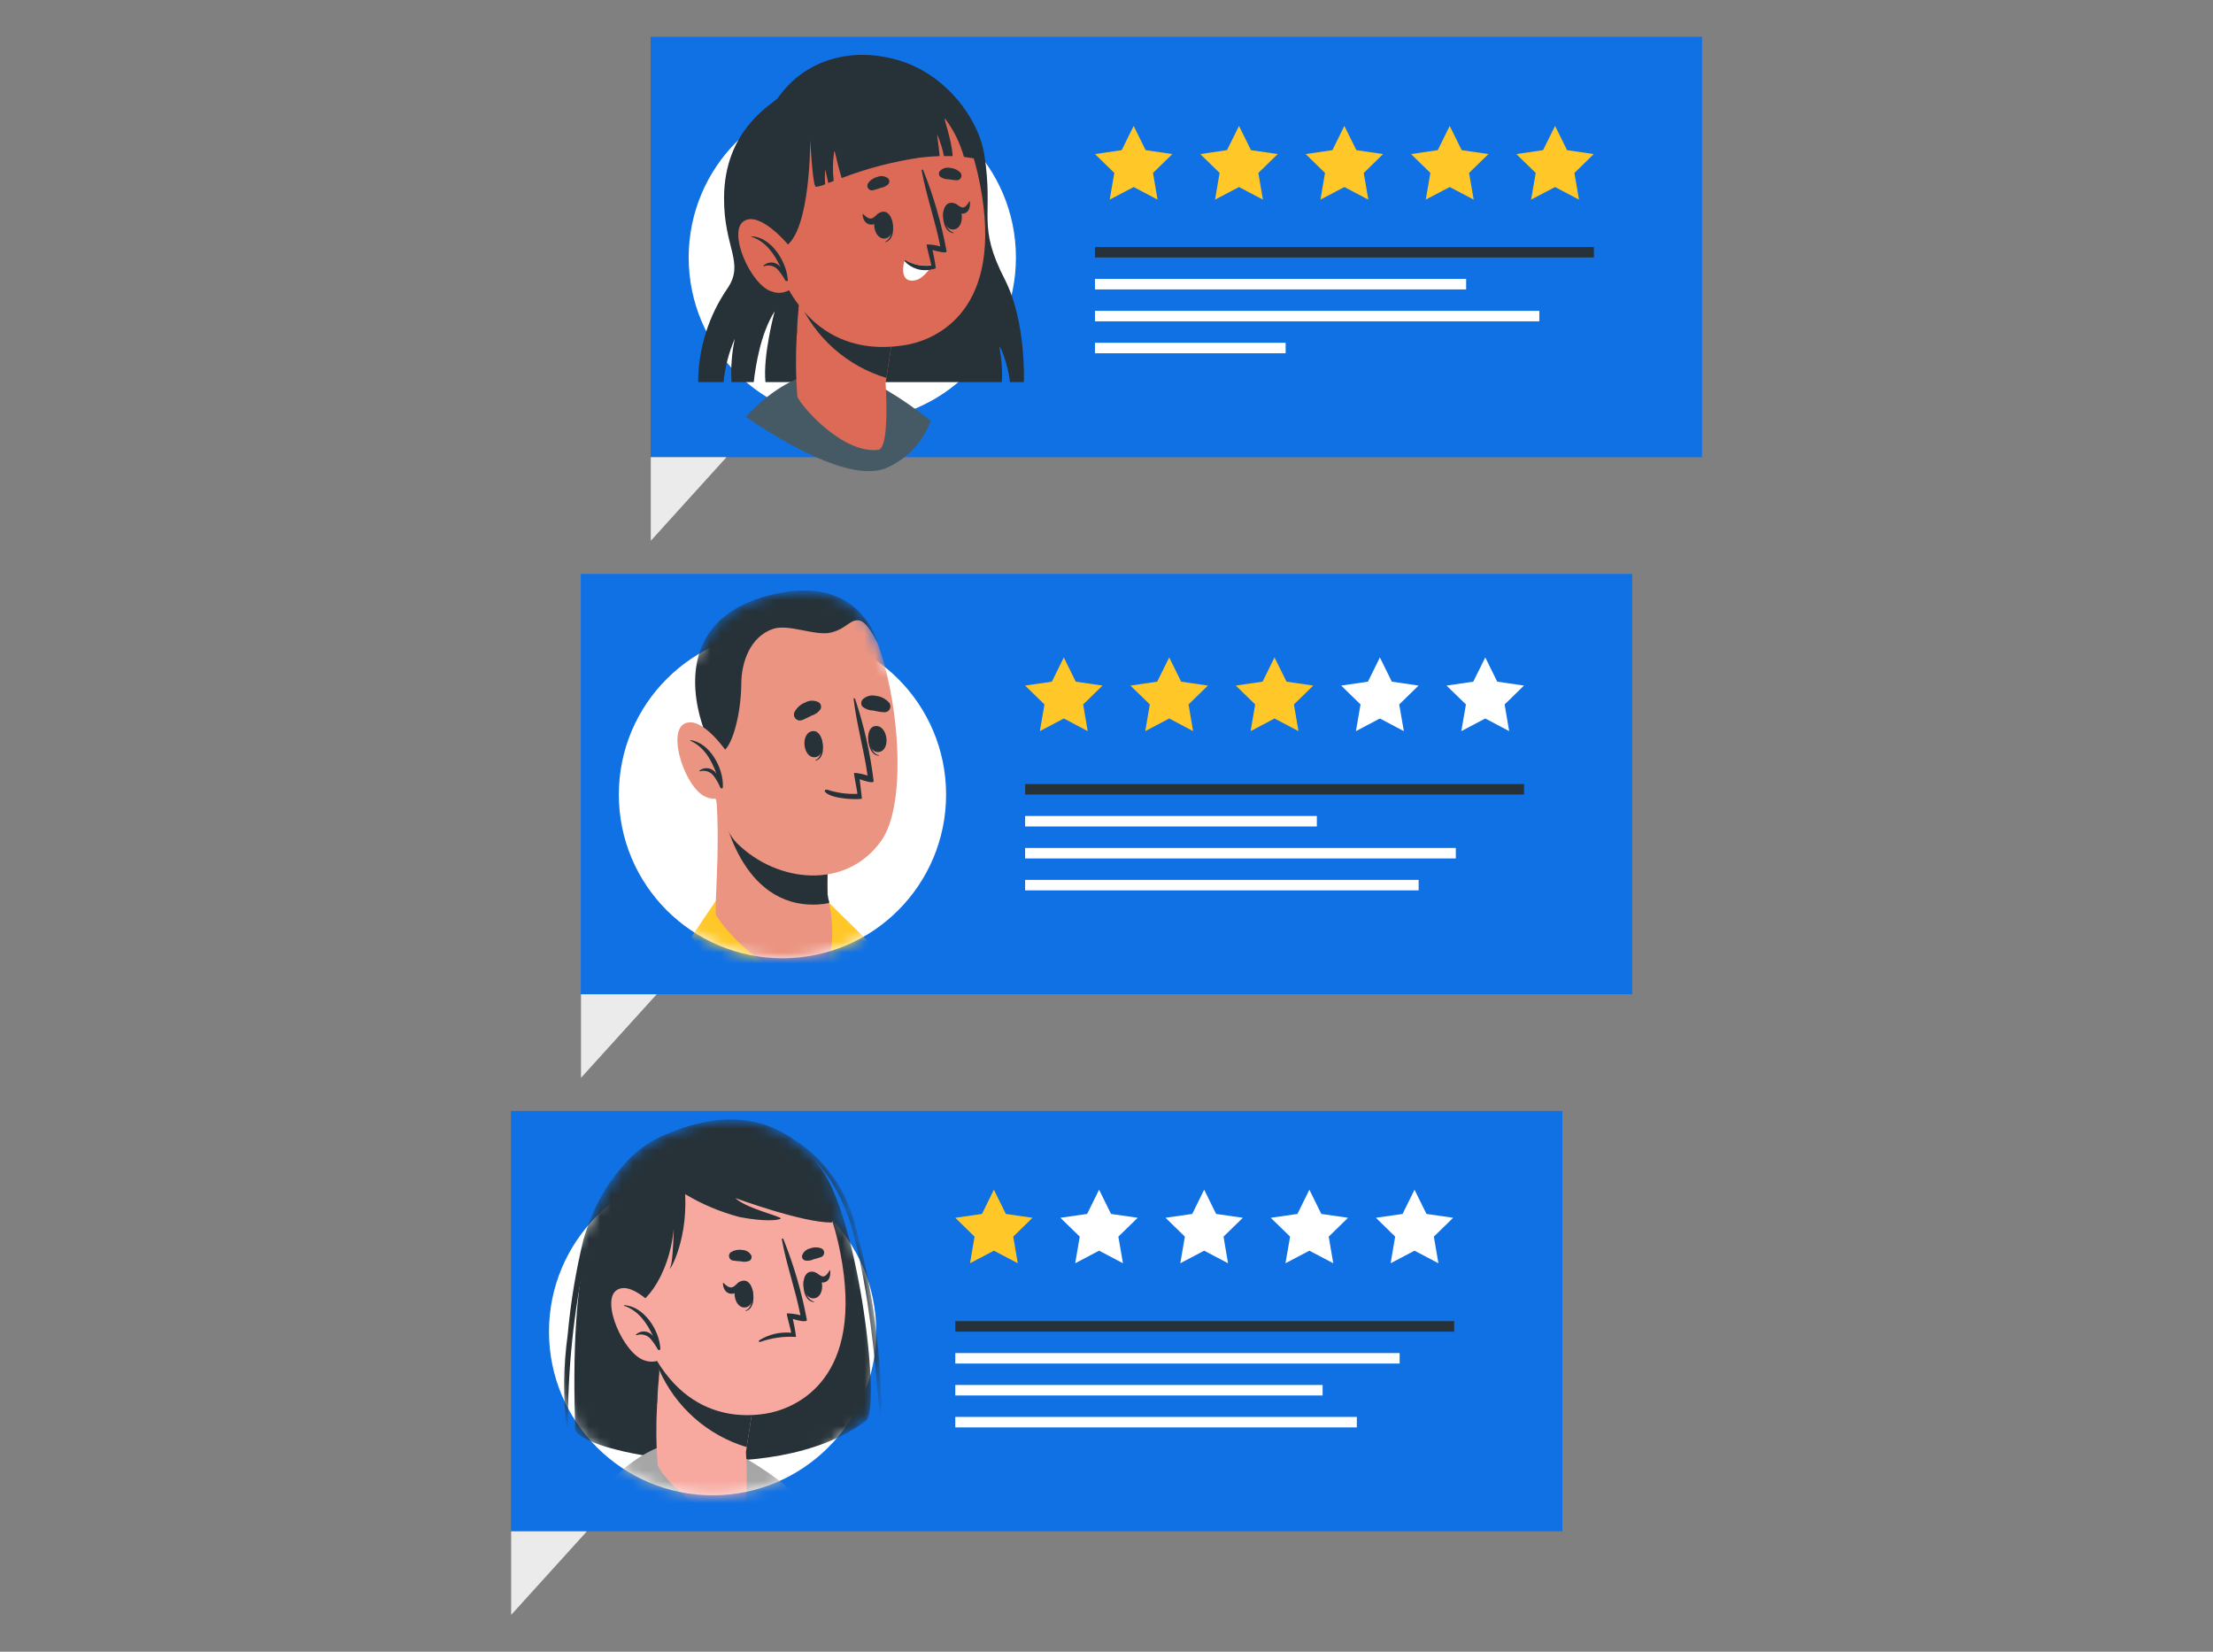
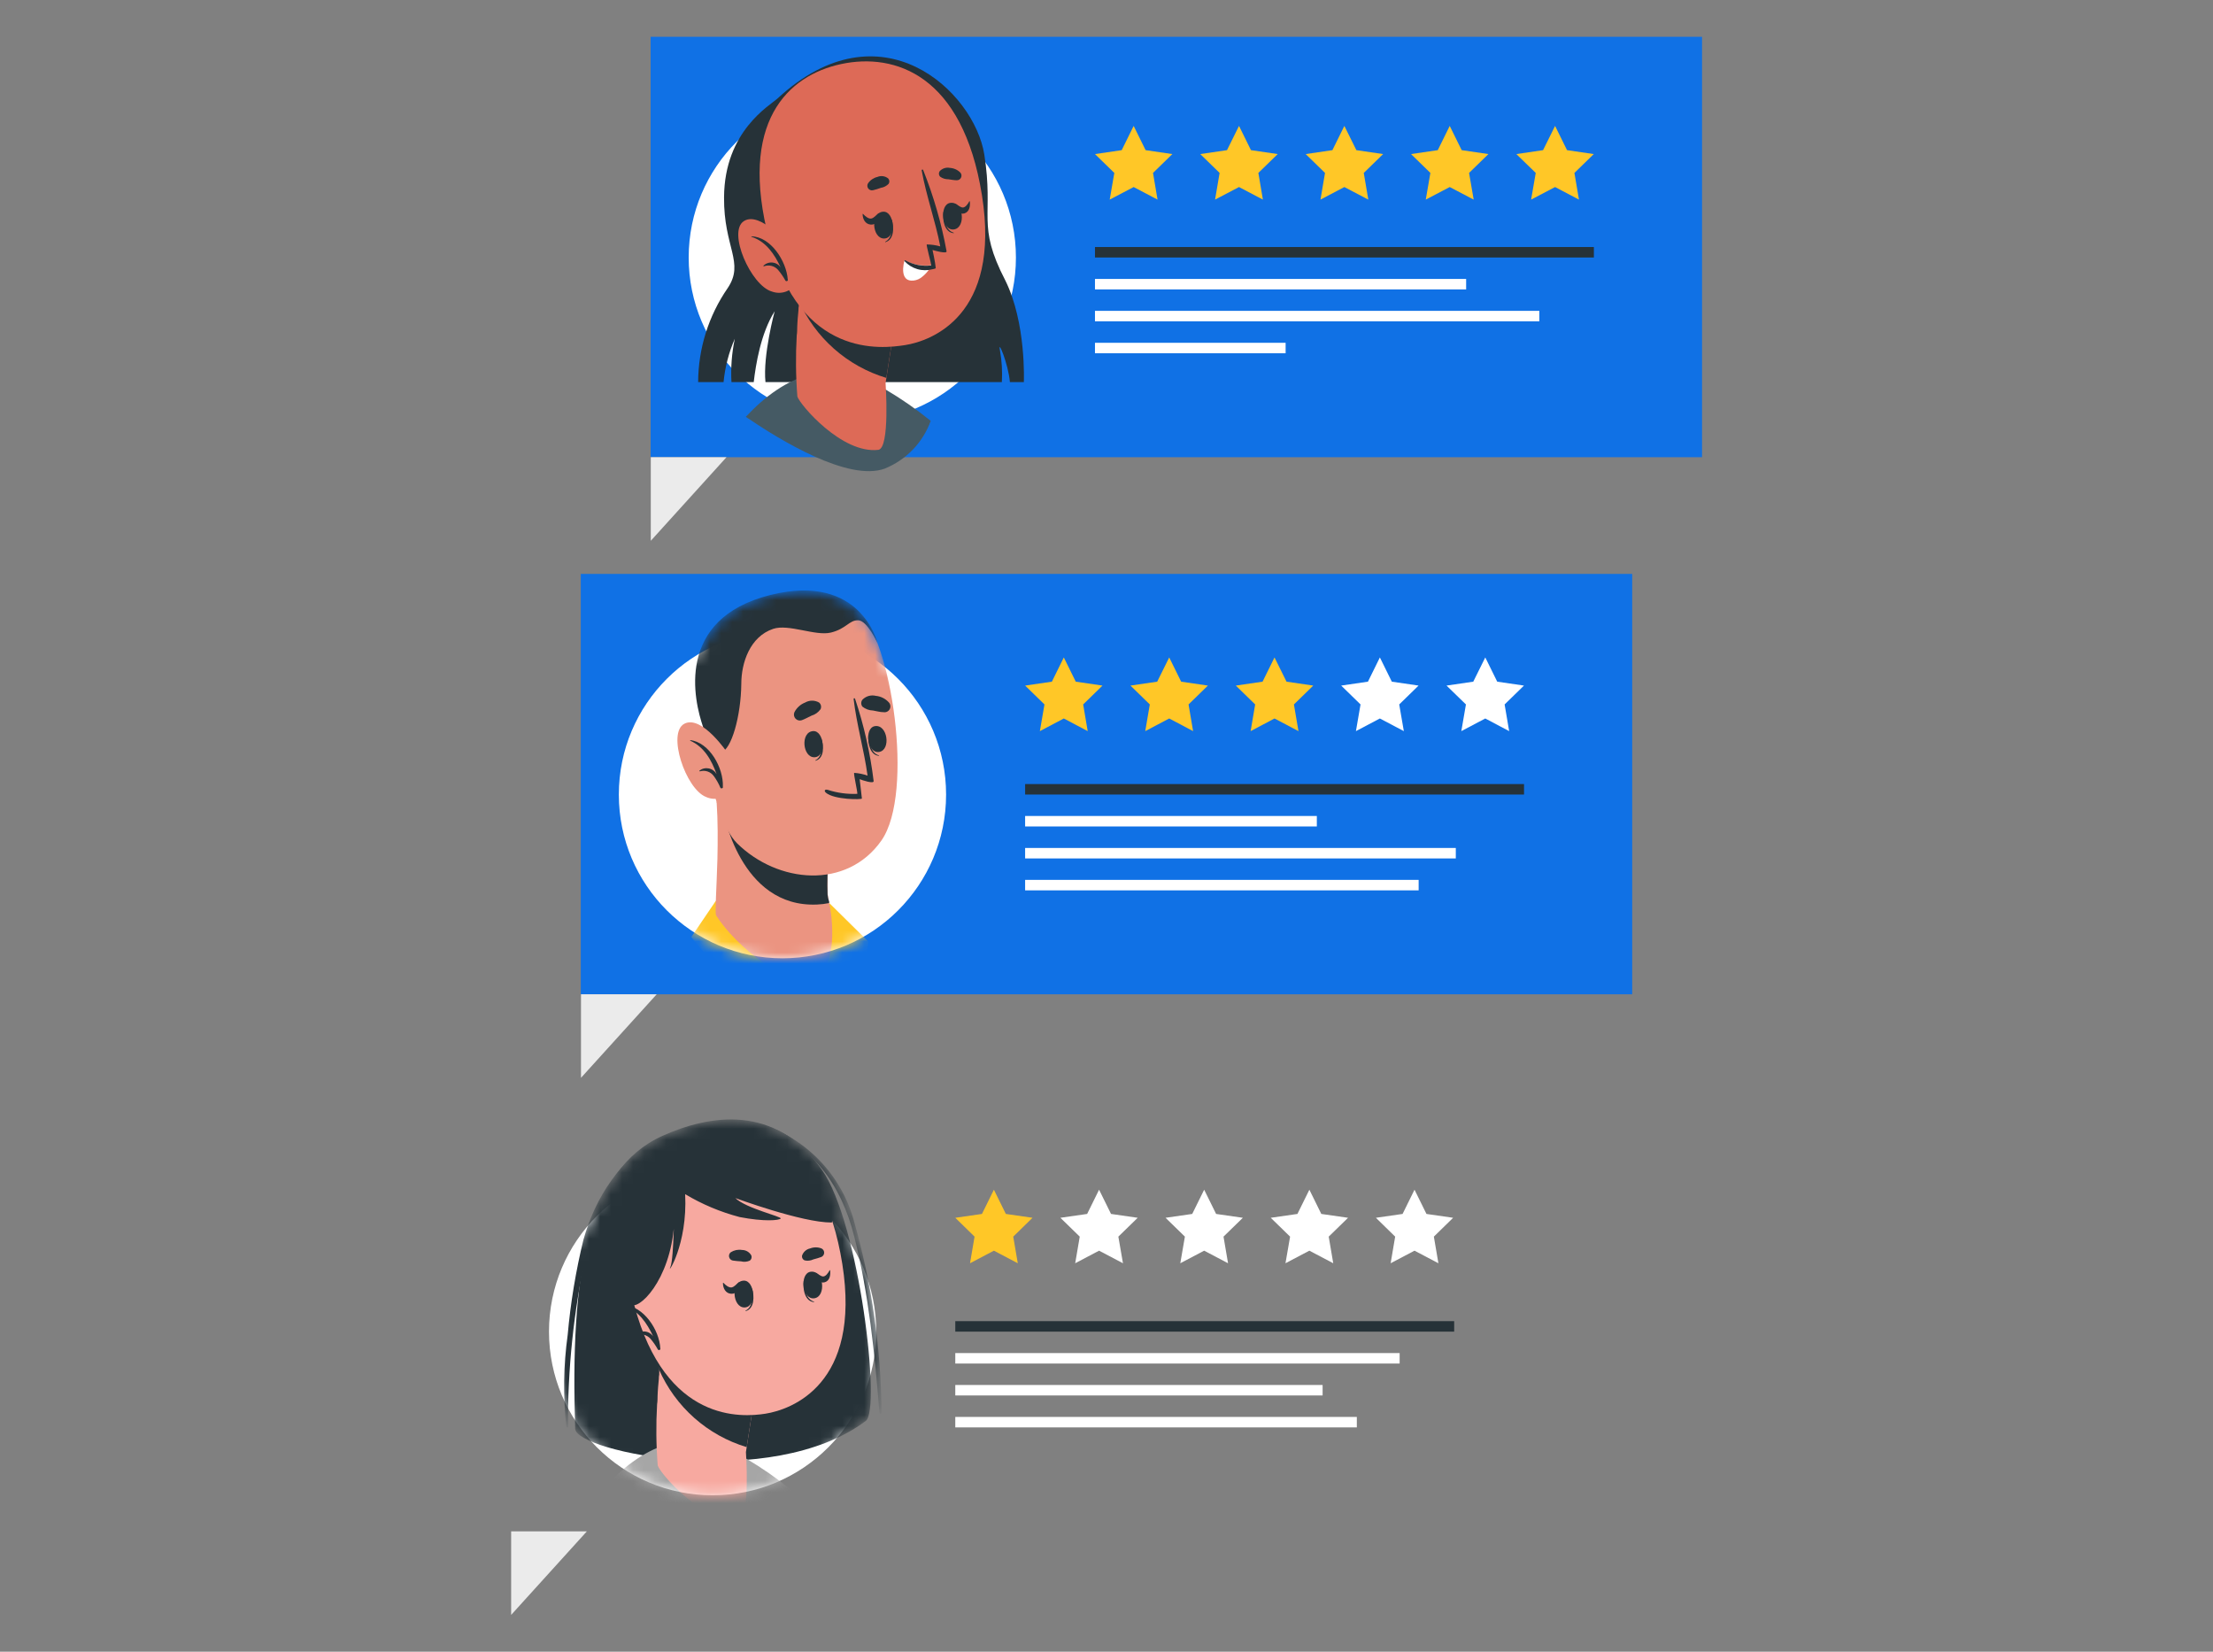
<svg xmlns="http://www.w3.org/2000/svg" width="201" height="150" viewBox="0 0 201 150" fill="none">
  <rect x="0" y="0" width="201" height="150" fill="#808080" stroke="none" />
-   <path d="M141.905 100.889H46.406V139.066H141.905V100.889Z" fill="#1071E5" />
  <path d="M46.426 139.072V146.658L53.301 139.072H46.426Z" fill="#EBEBEB" />
  <path d="M64.725 135.793C72.932 135.793 79.586 129.139 79.586 120.932C79.586 112.724 72.932 106.07 64.725 106.07C56.517 106.07 49.863 112.724 49.863 120.932C49.863 129.139 56.517 135.793 64.725 135.793Z" fill="white" />
  <path d="M90.273 108.043L91.358 110.244L93.781 110.593L92.03 112.305L92.442 114.722L90.273 113.58L88.104 114.722L88.516 112.305L86.766 110.593L89.189 110.244L90.273 108.043Z" fill="#FFC727" />
  <path d="M99.826 108.043L100.911 110.244L103.334 110.593L101.577 112.305L101.996 114.722L99.826 113.58L97.657 114.722L98.07 112.305L96.312 110.593L98.742 110.244L99.826 108.043Z" fill="white" />
  <path d="M109.371 108.043L110.456 110.244L112.885 110.593L111.128 112.305L111.54 114.722L109.371 113.58L107.202 114.722L107.62 112.305L105.863 110.593L108.286 110.244L109.371 108.043Z" fill="white" />
  <path d="M118.926 108.043L120.01 110.244L122.44 110.593L120.683 112.305L121.095 114.722L118.926 113.58L116.756 114.722L117.175 112.305L115.418 110.593L117.841 110.244L118.926 108.043Z" fill="white" />
  <path d="M128.476 108.043L129.561 110.244L131.984 110.593L130.233 112.305L130.646 114.722L128.476 113.58L126.307 114.722L126.719 112.305L124.969 110.593L127.392 110.244L128.476 108.043Z" fill="white" />
  <path d="M132.079 119.98H86.766V120.932H132.079V119.98Z" fill="#263238" />
  <path d="M127.125 122.879H86.766V123.83H127.125V122.879Z" fill="white" />
  <path d="M120.129 125.777H86.766V126.729H120.129V125.777Z" fill="white" />
  <path d="M123.237 128.678H86.766V129.629H123.237V128.678Z" fill="white" />
  <mask id="mask0_6388_28472" style="mask-type:luminance" maskUnits="userSpaceOnUse" x="49" y="101" width="32" height="35">
    <path d="M79.585 121.065C79.588 121.023 79.588 120.981 79.585 120.938C79.588 119.399 79.348 117.868 78.875 116.403C78.539 114.574 78.107 112.764 77.581 110.98C76.728 107.763 74.652 105.007 71.796 103.299C71.614 103.167 71.424 103.048 71.225 102.944C71.187 102.912 71.144 102.887 71.098 102.868L70.965 102.798C67.35 100.806 63.284 101.738 60.182 103.153C58.64 103.849 57.299 104.922 56.282 106.274C55.043 107.747 54.088 109.438 53.465 111.259C51.604 113.434 50.41 116.1 50.028 118.936C49.645 121.773 50.09 124.66 51.309 127.25C51.329 128.018 51.39 128.784 51.493 129.546C51.493 129.647 51.645 129.628 51.645 129.546C51.645 129.006 51.645 128.474 51.645 127.941C51.835 128.288 52.047 128.63 52.279 128.968C52.279 129.235 52.279 129.495 52.279 129.755C52.279 130.123 52.825 130.522 53.751 130.922C55.17 132.486 56.907 133.73 58.844 134.57C60.782 135.411 62.877 135.829 64.988 135.796C67.1 135.764 69.181 135.282 71.092 134.382C73.003 133.483 74.7 132.186 76.071 130.58C76.988 130.153 77.859 129.634 78.672 129.032C79.071 128.734 79.198 127.129 79.084 124.884C79.238 124.357 79.357 123.821 79.439 123.279C79.617 124.947 79.756 126.622 79.89 128.296C79.89 128.417 80.08 128.404 80.08 128.296C80.037 125.879 79.872 123.466 79.585 121.065ZM74.657 106.242C74.524 106.045 74.378 105.855 74.238 105.671C75.88 107.592 77.028 109.885 77.581 112.35C77.746 112.984 77.898 113.657 78.037 114.31C77.793 113.824 77.522 113.352 77.226 112.896C76.502 110.111 75.646 107.656 74.657 106.242Z" fill="white" />
  </mask>
  <g mask="url(#mask0_6388_28472)">
    <path d="M60.158 103.158C53.276 106.254 51.791 115.952 52.242 129.754C52.312 131.854 70.059 135.501 78.647 129.031C80.03 127.984 78.064 111.1 74.657 106.241C70.433 100.196 64.414 101.243 60.158 103.158Z" fill="#263238" />
    <path d="M59.967 103.297C56.37 105.13 54.055 108.771 52.99 112.59C52.299 115.427 51.822 118.313 51.562 121.222C51.178 123.985 51.135 126.784 51.436 129.557C51.436 129.577 51.444 129.596 51.458 129.611C51.472 129.625 51.492 129.633 51.512 129.633C51.532 129.633 51.551 129.625 51.566 129.611C51.58 129.596 51.588 129.577 51.588 129.557C51.559 124.329 52.101 119.114 53.205 114.004C54.1 109.723 56.3 105.891 60.081 103.576C60.252 103.475 60.125 103.221 59.967 103.297Z" fill="#263238" />
    <path d="M77.588 110.979C77.031 108.874 75.945 106.947 74.433 105.38C72.921 103.814 71.033 102.66 68.949 102.029V102.08C73.719 103.881 76.396 107.516 77.601 112.336C78.914 117.588 79.447 122.916 79.878 128.289C79.878 128.314 79.888 128.338 79.906 128.356C79.924 128.374 79.948 128.384 79.973 128.384C79.998 128.384 80.023 128.374 80.04 128.356C80.058 128.338 80.068 128.314 80.068 128.289C80.02 122.434 79.186 116.612 77.588 110.979Z" fill="#263238" />
    <path d="M55.051 134.923L55.108 134.967C58.222 137.092 64.375 140.822 67.66 139.636C68.624 139.246 69.496 138.658 70.217 137.91C70.938 137.161 71.493 136.269 71.847 135.291C70.562 134.252 69.203 133.309 67.781 132.468C62.929 129.24 58.552 131.174 55.051 134.923Z" fill="#A6A6A6" />
    <path d="M59.739 133.09C59.961 133.807 63.761 138.31 67.085 137.93C68.169 137.809 67.751 131.866 67.751 131.866L67.82 131.422L68.784 125.181L61.281 121.026L60.196 120.48C60.196 120.48 60.044 122.206 59.879 124.356C59.879 124.457 59.879 124.559 59.879 124.66C59.879 124.762 59.879 124.901 59.847 125.016C59.847 125.333 59.79 125.65 59.771 125.986C59.752 126.322 59.733 126.481 59.727 126.741C59.72 127.001 59.727 127.261 59.682 127.521C59.574 129.377 59.593 131.237 59.739 133.09Z" fill="#F7A9A0" />
    <path d="M59.848 124.356C60.585 126.041 61.68 127.546 63.056 128.766C64.433 129.987 66.059 130.893 67.821 131.422L68.785 125.181L61.281 121.026L60.197 120.48C60.197 120.48 60.013 122.206 59.848 124.356Z" fill="#263238" />
    <path d="M76.504 114.785C78.242 125.733 71.88 128.01 69.527 128.384C67.39 128.72 60.469 129.24 57.609 118.533C54.748 107.827 58.877 103.945 63.724 102.886C68.569 101.826 74.76 103.85 76.504 114.785Z" fill="#F7A9A0" />
    <path d="M74.601 114.151C74.362 114.237 74.118 114.311 73.871 114.373C73.625 114.492 73.345 114.524 73.079 114.461C72.999 114.427 72.933 114.368 72.89 114.292C72.848 114.216 72.831 114.129 72.844 114.043C72.897 113.876 72.992 113.727 73.122 113.61C73.251 113.493 73.409 113.412 73.58 113.377C73.912 113.247 74.281 113.247 74.614 113.377C74.687 113.412 74.75 113.467 74.793 113.536C74.836 113.606 74.858 113.686 74.857 113.768C74.855 113.849 74.83 113.929 74.785 113.997C74.74 114.065 74.676 114.118 74.601 114.151Z" fill="#263238" />
    <path d="M66.545 114.474C66.798 114.512 67.052 114.537 67.306 114.55C67.57 114.619 67.85 114.596 68.099 114.486C68.17 114.435 68.223 114.363 68.249 114.279C68.275 114.196 68.274 114.106 68.245 114.023C68.163 113.87 68.04 113.742 67.89 113.652C67.741 113.563 67.57 113.516 67.395 113.516C67.044 113.457 66.683 113.53 66.38 113.719C66.315 113.768 66.266 113.834 66.237 113.911C66.209 113.987 66.203 114.07 66.221 114.149C66.238 114.229 66.278 114.302 66.335 114.359C66.393 114.417 66.466 114.456 66.545 114.474Z" fill="#263238" />
    <path d="M68.307 117.012C68.307 117.012 68.25 117.056 68.256 117.081C68.364 117.83 68.364 118.705 67.711 119.029C67.711 119.029 67.711 119.079 67.711 119.073C68.535 118.864 68.529 117.703 68.307 117.012Z" fill="#263238" />
    <path d="M67.554 116.301C66.336 116.345 66.514 118.775 67.636 118.737C68.759 118.699 68.569 116.269 67.554 116.301Z" fill="#263238" />
    <path d="M67.085 116.465C66.882 116.617 66.692 116.877 66.451 116.915C66.21 116.953 65.918 116.731 65.702 116.497C65.702 116.497 65.664 116.497 65.664 116.528C65.664 116.998 65.905 117.461 66.406 117.493C66.907 117.524 67.167 117.093 67.25 116.611C67.25 116.522 67.167 116.402 67.085 116.465Z" fill="#263238" />
    <path d="M72.995 116.326C72.995 116.326 73.058 116.326 73.058 116.39C73.058 117.144 73.242 118.007 73.94 118.21V118.254C73.096 118.191 72.899 117.049 72.995 116.326Z" fill="#263238" />
    <path d="M73.622 115.494C74.827 115.329 75.074 117.752 73.958 117.905C72.842 118.057 72.607 115.64 73.622 115.494Z" fill="#263238" />
    <path d="M74.142 115.603C74.345 115.711 74.561 115.926 74.776 115.92C74.992 115.914 75.214 115.628 75.353 115.355C75.353 115.355 75.391 115.355 75.398 115.355C75.455 115.818 75.353 116.313 74.916 116.446C74.478 116.58 74.18 116.205 74.022 115.755C74.009 115.698 74.059 115.558 74.142 115.603Z" fill="#263238" />
-     <path d="M72.01 119.777C72.01 119.777 72.257 120.887 72.302 121.414C71.187 121.343 70.069 121.5 69.016 121.877C68.959 121.877 68.845 121.807 68.985 121.705C69.846 121.174 70.857 120.938 71.864 121.033C71.864 120.887 71.395 119.289 71.477 119.276C71.891 119.281 72.302 119.339 72.701 119.447C72.251 117.126 71.433 114.887 71.014 112.565C71.008 112.548 71.008 112.528 71.016 112.511C71.024 112.494 71.038 112.48 71.055 112.473C71.073 112.467 71.093 112.467 71.11 112.475C71.127 112.483 71.141 112.497 71.147 112.515C72.101 114.886 72.817 117.347 73.285 119.86C73.329 120.158 72.226 119.86 72.01 119.777Z" fill="#263238" />
    <path d="M57.595 118.539C58.775 118.374 61.61 114.848 61.236 109.095C61.236 109.095 61.236 114.283 60.887 115.076C60.538 115.869 62.466 113.091 62.231 108.448C63.776 109.373 65.444 110.073 67.185 110.528C69.424 110.959 70.763 110.833 70.908 110.661C71.054 110.49 67.737 109.735 66.792 108.803C66.792 108.803 72.837 111.036 75.532 111.023C75.843 111.023 75.469 105.251 71.092 102.879C66.716 100.506 60.62 103.323 58.99 105.175C58.99 105.175 56.941 105.638 54.937 108.892C52.933 112.146 56.313 118.723 57.595 118.539Z" fill="#263238" />
-     <path d="M60.184 119.459C60.184 119.459 57.526 116.186 56.023 117.156C54.519 118.127 56.657 122.998 58.56 123.55C58.797 123.634 59.049 123.67 59.3 123.656C59.551 123.642 59.797 123.578 60.024 123.469C60.25 123.359 60.453 123.205 60.62 123.017C60.786 122.828 60.914 122.609 60.995 122.37L60.184 119.459Z" fill="#F7A9A0" />
    <path d="M56.676 118.533V118.584C58.001 119.015 58.763 120.163 59.327 121.368C59.244 121.244 59.134 121.14 59.006 121.063C58.879 120.985 58.735 120.937 58.587 120.921C58.438 120.904 58.288 120.921 58.146 120.968C58.005 121.016 57.875 121.094 57.767 121.197C57.761 121.203 57.757 121.211 57.756 121.22C57.755 121.228 57.757 121.237 57.761 121.244C57.765 121.251 57.772 121.257 57.78 121.26C57.788 121.263 57.797 121.263 57.805 121.261C58.023 121.18 58.261 121.167 58.487 121.222C58.713 121.277 58.917 121.399 59.073 121.571C59.333 121.875 59.56 122.204 59.752 122.555C59.822 122.662 60.025 122.586 59.974 122.459C59.892 120.785 58.452 118.59 56.676 118.533Z" fill="#263238" />
  </g>
  <path d="M148.248 52.119H52.75V90.297H148.248V52.119Z" fill="#1071E5" />
  <path d="M52.77 90.297V97.883L59.645 90.297H52.77Z" fill="#EBEBEB" />
  <path d="M71.068 87.023C79.276 87.023 85.93 80.37 85.93 72.162C85.93 63.954 79.276 57.301 71.068 57.301C62.861 57.301 56.207 63.954 56.207 72.162C56.207 80.37 62.861 87.023 71.068 87.023Z" fill="white" />
  <path d="M96.623 59.705L97.708 61.906L100.137 62.261L98.38 63.974L98.793 66.397L96.623 65.249L94.448 66.397L94.866 63.974L93.109 62.261L95.539 61.906L96.623 59.705Z" fill="#FFC727" />
  <path d="M106.196 59.705L107.281 61.906L109.71 62.261L107.953 63.974L108.365 66.397L106.196 65.249L104.02 66.397L104.433 63.974L102.676 62.261L105.105 61.906L106.196 59.705Z" fill="#FFC727" />
  <path d="M115.76 59.705L116.851 61.906L119.28 62.261L117.523 63.974L117.936 66.397L115.76 65.249L113.591 66.397L114.003 63.974L112.246 62.261L114.675 61.906L115.76 59.705Z" fill="#FFC727" />
  <path d="M125.33 59.705L126.415 61.906L128.844 62.261L127.087 63.974L127.506 66.397L125.33 65.249L123.155 66.397L123.573 63.974L121.816 62.261L124.246 61.906L125.33 59.705Z" fill="white" />
  <path d="M134.903 59.705L135.988 61.906L138.417 62.261L136.66 63.974L137.072 66.397L134.903 65.249L132.728 66.397L133.146 63.974L131.383 62.261L133.812 61.906L134.903 59.705Z" fill="white" />
  <path d="M138.423 71.205H93.109V72.156H138.423V71.205Z" fill="#263238" />
  <path d="M119.604 74.103H93.109V75.055H119.604V74.103Z" fill="white" />
  <path d="M132.226 77.008H93.109V77.959H132.226V77.008Z" fill="white" />
  <path d="M128.851 79.906H93.109V80.858H128.851V79.906Z" fill="white" />
  <mask id="mask1_6388_28472" style="mask-type:luminance" maskUnits="userSpaceOnUse" x="56" y="53" width="30" height="35">
    <path d="M85.935 72.162C85.935 74.766 85.252 77.324 83.954 79.581C82.656 81.837 80.788 83.713 78.537 85.022C76.286 86.33 73.731 87.024 71.127 87.034C68.524 87.045 65.963 86.372 63.702 85.082C61.44 83.792 59.557 81.931 58.24 79.685C56.924 77.439 56.22 74.887 56.2 72.284C56.179 69.68 56.843 67.117 58.124 64.85C59.405 62.584 61.259 60.694 63.5 59.369C64.191 57.149 65.98 55.036 69.97 54.034C77.778 52.087 79.484 57.72 79.674 58.328C79.944 59.051 80.174 59.788 80.366 60.536C82.111 61.928 83.519 63.697 84.483 65.71C85.448 67.724 85.944 69.93 85.935 72.162Z" fill="white" />
  </mask>
  <g mask="url(#mask1_6388_28472)">
    <path d="M75.323 82.012L74.003 87.968L65.022 81.803L62.789 85.095C62.789 85.095 68.669 93.049 74.929 93.049C78.221 93.049 78.862 85.507 78.862 85.507L75.323 82.012Z" fill="#FFC727" />
    <path d="M73.812 88.779C71.402 89.528 66.924 86.064 65.046 83.14C64.92 82.937 65.085 80.717 65.161 78.009C65.199 76.366 65.205 74.533 65.091 72.865C65.091 72.522 66.277 73.068 66.277 73.068L68.478 73.442L75.747 74.711C75.294 76.84 75.105 79.017 75.182 81.193C75.198 81.425 75.239 81.655 75.303 81.878C75.301 81.916 75.301 81.954 75.303 81.992C75.626 83.261 76.153 88.056 73.812 88.779Z" fill="#EB9481" />
    <path d="M75.305 81.897C75.303 81.935 75.303 81.973 75.305 82.011C74.952 82.085 74.594 82.129 74.233 82.144C67.167 82.474 65.664 73.562 65.664 73.562L68.461 73.486L75.73 74.755C75.278 76.887 75.088 79.066 75.166 81.244C75.189 81.466 75.236 81.685 75.305 81.897Z" fill="#263238" />
    <path d="M64.184 59.565C62.916 63.237 64.4 74.078 66.944 76.583C70.635 80.224 76.902 80.82 80.054 76.336C83.105 71.984 80.891 57.897 78.025 55.594C73.806 52.201 66.1 54.142 64.184 59.565Z" fill="#EB9481" />
    <path d="M74.598 67.075C74.598 67.043 74.547 67.112 74.553 67.144C74.674 67.874 74.686 68.724 74.059 69.047C74.059 69.047 74.059 69.098 74.059 69.091C74.877 68.876 74.845 67.74 74.598 67.075Z" fill="#263238" />
    <path d="M73.857 66.395C72.671 66.465 72.893 68.831 73.996 68.768C75.1 68.704 74.853 66.338 73.857 66.395Z" fill="#263238" />
    <path d="M78.867 66.789C78.867 66.789 78.93 66.789 78.93 66.853C78.975 67.588 79.152 68.419 79.844 68.603V68.641C79.038 68.603 78.797 67.493 78.867 66.789Z" fill="#263238" />
    <path d="M79.451 65.946C80.624 65.743 80.941 68.103 79.856 68.287C78.772 68.47 78.467 66.13 79.451 65.946Z" fill="#263238" />
    <path d="M72.823 65.406C73.134 65.291 73.406 65.133 73.704 64.993C74.038 64.896 74.329 64.688 74.529 64.403C74.576 64.302 74.589 64.188 74.565 64.079C74.54 63.971 74.481 63.873 74.396 63.801C74.203 63.69 73.984 63.631 73.762 63.631C73.539 63.631 73.32 63.69 73.127 63.801C72.703 63.965 72.355 64.282 72.15 64.689C72.111 64.785 72.1 64.89 72.118 64.992C72.137 65.094 72.184 65.189 72.255 65.264C72.326 65.34 72.418 65.394 72.518 65.419C72.619 65.444 72.725 65.439 72.823 65.406Z" fill="#263238" />
    <path d="M80.256 64.677C79.92 64.677 79.622 64.575 79.292 64.525C78.942 64.518 78.605 64.395 78.334 64.176C78.262 64.086 78.223 63.974 78.223 63.858C78.223 63.743 78.262 63.631 78.334 63.541C78.488 63.383 78.681 63.267 78.893 63.206C79.106 63.145 79.331 63.14 79.545 63.193C79.998 63.235 80.419 63.446 80.725 63.782C80.802 63.863 80.852 63.966 80.868 64.076C80.883 64.187 80.864 64.299 80.812 64.398C80.76 64.497 80.678 64.577 80.579 64.627C80.479 64.677 80.366 64.694 80.256 64.677Z" fill="#263238" />
    <path d="M75.023 71.997C75.772 72.631 78.277 72.631 78.284 72.517L78.081 70.76C78.296 70.849 79.394 71.223 79.349 70.925C79.04 68.386 78.475 65.884 77.662 63.459C77.658 63.445 77.649 63.432 77.637 63.424C77.625 63.415 77.61 63.41 77.596 63.41C77.581 63.41 77.566 63.415 77.554 63.424C77.542 63.432 77.533 63.445 77.529 63.459C77.802 65.806 78.48 68.096 78.797 70.436C78.407 70.299 77.999 70.216 77.586 70.189C77.504 70.221 77.878 71.832 77.871 72.092C76.96 72.133 76.05 72.011 75.182 71.73C74.89 71.654 74.827 71.832 75.023 71.997Z" fill="#263238" />
    <path d="M65.503 68.318C66.429 68.083 67.298 65.045 67.33 62.102C67.33 60.199 68.11 57.82 70.222 57.11C71.624 56.634 74.066 57.788 75.468 57.446C76.869 57.103 77.123 56.31 77.948 56.33C78.772 56.349 79.692 58.385 79.692 58.385C79.692 58.385 78.22 51.972 69.968 54.033C61.279 56.209 63.029 63.649 63.867 66.034C64.507 67.88 65.503 68.318 65.503 68.318Z" fill="#263238" />
    <path d="M66.113 68.426C66.113 68.426 63.76 64.893 62.161 65.724C60.563 66.555 62.275 71.642 64.115 72.371C64.344 72.477 64.592 72.536 64.844 72.545C65.096 72.554 65.348 72.513 65.584 72.424C65.82 72.335 66.036 72.2 66.219 72.026C66.403 71.853 66.55 71.644 66.652 71.414L66.113 68.426Z" fill="#EB9481" />
    <path d="M62.688 67.215V67.266C63.956 67.824 64.635 69.042 65.085 70.304C65.012 70.172 64.912 70.057 64.79 69.968C64.669 69.878 64.53 69.816 64.382 69.785C64.235 69.755 64.082 69.756 63.935 69.79C63.788 69.823 63.651 69.888 63.531 69.98C63.526 69.987 63.524 69.995 63.523 70.003C63.523 70.011 63.525 70.02 63.529 70.027C63.532 70.034 63.538 70.04 63.546 70.044C63.553 70.048 63.561 70.05 63.569 70.05C63.8 69.981 64.046 69.986 64.274 70.064C64.502 70.143 64.699 70.291 64.838 70.488C65.076 70.812 65.274 71.163 65.428 71.534C65.485 71.648 65.7 71.591 65.656 71.458V71.427C65.719 69.752 64.451 67.418 62.688 67.215Z" fill="#263238" />
  </g>
  <path d="M154.592 3.342H59.094V41.52H154.592V3.342Z" fill="#1071E5" />
  <path d="M59.109 41.52V49.112L65.985 41.52H59.109Z" fill="#EBEBEB" />
  <path d="M77.412 38.246C85.62 38.246 92.273 31.593 92.273 23.385C92.273 15.177 85.62 8.523 77.412 8.523C69.204 8.523 62.551 15.177 62.551 23.385C62.551 31.593 69.204 38.246 77.412 38.246Z" fill="white" />
  <path d="M102.967 11.435L104.052 13.636L106.481 13.992L104.724 15.704L105.136 18.127L102.967 16.986L100.791 18.127L101.21 15.704L99.453 13.992L101.882 13.636L102.967 11.435Z" fill="#FFC727" />
  <path d="M112.536 11.435L113.621 13.636L116.05 13.992L114.293 15.704L114.705 18.127L112.536 16.986L110.36 18.127L110.773 15.704L109.016 13.992L111.445 13.636L112.536 11.435Z" fill="#FFC727" />
  <path d="M122.104 11.435L123.195 13.636L125.624 13.992L123.867 15.704L124.279 18.127L122.104 16.986L119.935 18.127L120.347 15.704L118.59 13.992L121.019 13.636L122.104 11.435Z" fill="#FFC727" />
  <path d="M131.674 11.435L132.759 13.636L135.188 13.992L133.431 15.704L133.85 18.127L131.674 16.986L129.498 18.127L129.917 15.704L128.16 13.992L130.589 13.636L131.674 11.435Z" fill="#FFC727" />
  <path d="M141.243 11.435L142.328 13.636L144.757 13.992L143 15.704L143.412 18.127L141.243 16.986L139.067 18.127L139.486 15.704L137.723 13.992L140.152 13.636L141.243 11.435Z" fill="#FFC727" />
  <path d="M144.767 22.434H99.453V23.385H144.767V22.434Z" fill="#263238" />
  <path d="M133.165 25.332H99.453V26.284H133.165V25.332Z" fill="white" />
  <path d="M139.813 28.23H99.453V29.182H139.813V28.23Z" fill="white" />
  <path d="M116.769 31.131H99.453V32.082H116.769V31.131Z" fill="white" />
  <path d="M92.993 34.701H91.725C91.598 33.084 90.57 30.61 90.83 31.86C90.996 32.797 91.051 33.751 90.995 34.701H69.525C69.277 32.266 70.362 28.263 70.362 28.263C69.093 30.274 68.643 33.128 68.459 34.701H66.436C66.364 33.381 66.466 32.056 66.74 30.762C66.194 32.013 65.85 33.343 65.719 34.701H63.41C63.423 31.65 64.358 28.674 66.093 26.164C67.653 23.836 65.725 22.479 65.763 17.918C65.801 11.886 69.943 9.571 70.628 8.937C79.997 0.259 88.496 8.302 89.403 14.043C90.285 19.65 88.674 20.385 91.306 25.46C93.228 29.335 92.993 34.701 92.993 34.701Z" fill="#263238" />
  <path d="M67.738 37.854L67.795 37.892C70.91 40.017 77.062 43.746 80.348 42.56C81.311 42.172 82.182 41.585 82.904 40.837C83.625 40.09 84.181 39.199 84.534 38.222C83.251 37.18 81.892 36.234 80.468 35.393C75.616 32.171 71.24 34.099 67.738 37.854Z" fill="#455A64" />
  <path d="M72.423 36.013C72.645 36.73 76.444 41.234 79.768 40.853C80.853 40.733 80.434 34.789 80.434 34.789L80.504 34.345L81.468 28.104L73.964 23.949L72.88 23.41C72.88 23.41 72.728 25.129 72.563 27.279C72.563 27.381 72.563 27.482 72.563 27.59C72.563 27.698 72.563 27.825 72.531 27.939C72.531 28.256 72.474 28.573 72.455 28.909C72.436 29.246 72.417 29.404 72.41 29.664C72.404 29.924 72.41 30.184 72.366 30.444C72.258 32.3 72.277 34.161 72.423 36.013Z" fill="#DD6A57" />
  <path d="M72.531 27.254C73.268 28.939 74.363 30.444 75.74 31.664C77.117 32.885 78.742 33.791 80.504 34.32L81.468 28.078L73.965 23.949L72.88 23.41C72.88 23.41 72.696 25.129 72.531 27.254Z" fill="#263238" />
  <path d="M89.189 17.74C90.927 28.688 84.565 30.965 82.212 31.339C80.074 31.675 72.698 32.557 69.869 21.825C67.04 11.092 71.549 6.849 76.408 5.815C81.267 4.781 87.445 6.773 89.189 17.74Z" fill="#DD6A57" />
-   <path d="M70.755 22.593C73.495 22.263 73.59 13.713 73.59 12.704C73.628 13.339 73.819 16.846 74.098 16.967C74.391 16.934 74.678 16.855 74.948 16.732C74.915 16.31 74.915 15.886 74.948 15.464C74.948 15.267 75.055 15.876 75.227 16.618L75.721 16.434C75.617 15.548 75.632 14.652 75.766 13.77C75.817 13.434 76.026 14.905 76.451 16.168C78.74 15.293 81.118 14.672 83.542 14.316C84.227 14.233 84.811 14.195 85.344 14.176C85.261 13.149 85.052 12.064 85.147 12.273C85.407 12.886 85.604 13.524 85.737 14.176H86.523C86.472 12.723 85.591 10.466 85.851 10.795C86.631 11.83 87.208 13.003 87.551 14.252C88.559 14.366 88.819 14.538 88.851 14.252C88.319 11.418 86.794 8.865 84.551 7.053C80.84 4.104 73.92 3.882 70.469 9.165C70.469 9.165 67.457 11.506 67.235 14.874C67.013 18.242 69.169 22.777 70.755 22.593Z" fill="#263238" />
  <path d="M71.731 22.389C71.731 22.389 69.074 19.11 67.564 20.08C66.055 21.05 68.198 25.922 70.101 26.474C70.338 26.562 70.59 26.601 70.842 26.59C71.094 26.578 71.342 26.515 71.569 26.404C71.796 26.294 71.998 26.139 72.164 25.948C72.329 25.757 72.454 25.534 72.531 25.294L71.731 22.389Z" fill="#DD6A57" />
  <path d="M68.258 21.463C68.226 21.463 68.226 21.501 68.258 21.507C69.584 21.939 70.345 23.087 70.909 24.292C70.826 24.168 70.717 24.064 70.589 23.986C70.461 23.909 70.318 23.86 70.169 23.844C70.02 23.828 69.87 23.844 69.729 23.892C69.587 23.939 69.457 24.018 69.349 24.121C69.343 24.127 69.339 24.134 69.338 24.143C69.337 24.151 69.339 24.16 69.343 24.167C69.348 24.174 69.354 24.18 69.362 24.183C69.37 24.186 69.379 24.186 69.387 24.184C69.606 24.103 69.843 24.09 70.069 24.145C70.295 24.201 70.499 24.322 70.656 24.495C70.915 24.798 71.143 25.128 71.335 25.478C71.404 25.592 71.607 25.516 71.55 25.383C71.43 23.708 70.002 21.501 68.258 21.463Z" fill="#263238" />
  <path d="M84.61 24.083C84.378 24.559 84.026 24.966 83.589 25.263C83.346 25.42 83.059 25.498 82.77 25.485C82.136 25.447 82.016 24.901 82.028 24.407C82.04 24.145 82.082 23.885 82.155 23.633C82.905 24.039 83.764 24.197 84.61 24.083Z" fill="white" />
  <path d="M86.9 16.37C86.64 16.37 86.399 16.313 86.139 16.281C85.868 16.287 85.602 16.202 85.384 16.04C85.324 15.976 85.287 15.894 85.279 15.806C85.271 15.719 85.292 15.632 85.34 15.558C85.455 15.428 85.603 15.331 85.767 15.277C85.932 15.222 86.109 15.212 86.278 15.247C86.635 15.268 86.972 15.419 87.224 15.672C87.278 15.733 87.314 15.809 87.326 15.889C87.338 15.97 87.326 16.053 87.291 16.127C87.257 16.201 87.202 16.264 87.132 16.307C87.063 16.35 86.982 16.372 86.9 16.37Z" fill="#263238" />
  <path d="M79.283 17.278C79.53 17.22 79.774 17.145 80.012 17.056C80.281 17.015 80.529 16.885 80.716 16.688C80.763 16.614 80.784 16.527 80.775 16.44C80.767 16.352 80.731 16.27 80.672 16.206C80.537 16.097 80.375 16.026 80.203 16.002C80.031 15.977 79.855 16 79.695 16.067C79.347 16.148 79.041 16.356 78.839 16.65C78.796 16.72 78.775 16.801 78.778 16.882C78.78 16.964 78.807 17.043 78.854 17.11C78.901 17.177 78.967 17.229 79.043 17.258C79.12 17.288 79.203 17.295 79.283 17.278Z" fill="#263238" />
  <path d="M80.995 19.936C80.995 19.936 80.938 19.98 80.944 20.005C81.052 20.754 81.052 21.629 80.398 21.953C80.398 21.953 80.398 22.003 80.398 21.997C81.223 21.788 81.217 20.627 80.995 19.936Z" fill="#263238" />
  <path d="M80.238 19.225C79.02 19.269 79.197 21.699 80.32 21.661C81.443 21.622 81.252 19.193 80.238 19.225Z" fill="#263238" />
  <path d="M79.769 19.388C79.566 19.541 79.375 19.801 79.134 19.845C78.893 19.89 78.601 19.655 78.386 19.426H78.348C78.348 19.896 78.589 20.359 79.09 20.397C79.591 20.435 79.851 19.991 79.933 19.515C79.933 19.452 79.851 19.325 79.769 19.388Z" fill="#263238" />
  <path d="M85.682 19.25C85.682 19.25 85.746 19.282 85.746 19.313C85.746 20.068 85.929 20.931 86.627 21.134V21.178C85.784 21.115 85.587 19.973 85.682 19.25Z" fill="#263238" />
  <path d="M86.309 18.425C87.515 18.253 87.762 20.676 86.646 20.835C85.529 20.994 85.294 18.564 86.309 18.425Z" fill="#263238" />
  <path d="M86.829 18.527C87.032 18.641 87.248 18.85 87.464 18.844C87.679 18.837 87.901 18.552 88.041 18.279C88.041 18.279 88.079 18.279 88.085 18.279C88.142 18.742 88.041 19.237 87.603 19.377C87.166 19.516 86.868 19.129 86.709 18.679C86.696 18.622 86.747 18.489 86.829 18.527Z" fill="#263238" />
  <path d="M84.699 22.701C84.699 22.701 84.946 23.811 84.991 24.337C84.991 24.388 84.87 24.426 84.693 24.451C84.243 24.573 83.768 24.57 83.321 24.44C82.873 24.31 82.47 24.059 82.156 23.716C82.118 23.671 82.156 23.608 82.232 23.64C82.946 24.043 83.771 24.206 84.585 24.102C84.585 23.95 84.097 22.2 84.179 22.2C84.593 22.204 85.005 22.264 85.403 22.377C84.953 20.049 84.135 17.81 83.716 15.489C83.713 15.48 83.712 15.471 83.713 15.462C83.713 15.453 83.716 15.444 83.72 15.435C83.724 15.427 83.73 15.42 83.737 15.414C83.743 15.408 83.752 15.403 83.76 15.4C83.769 15.397 83.778 15.396 83.787 15.397C83.797 15.397 83.806 15.4 83.814 15.404C83.822 15.408 83.829 15.414 83.835 15.421C83.842 15.428 83.846 15.436 83.849 15.444C84.801 17.825 85.513 20.294 85.974 22.815C86.018 23.081 84.915 22.77 84.699 22.701Z" fill="#263238" />
</svg>